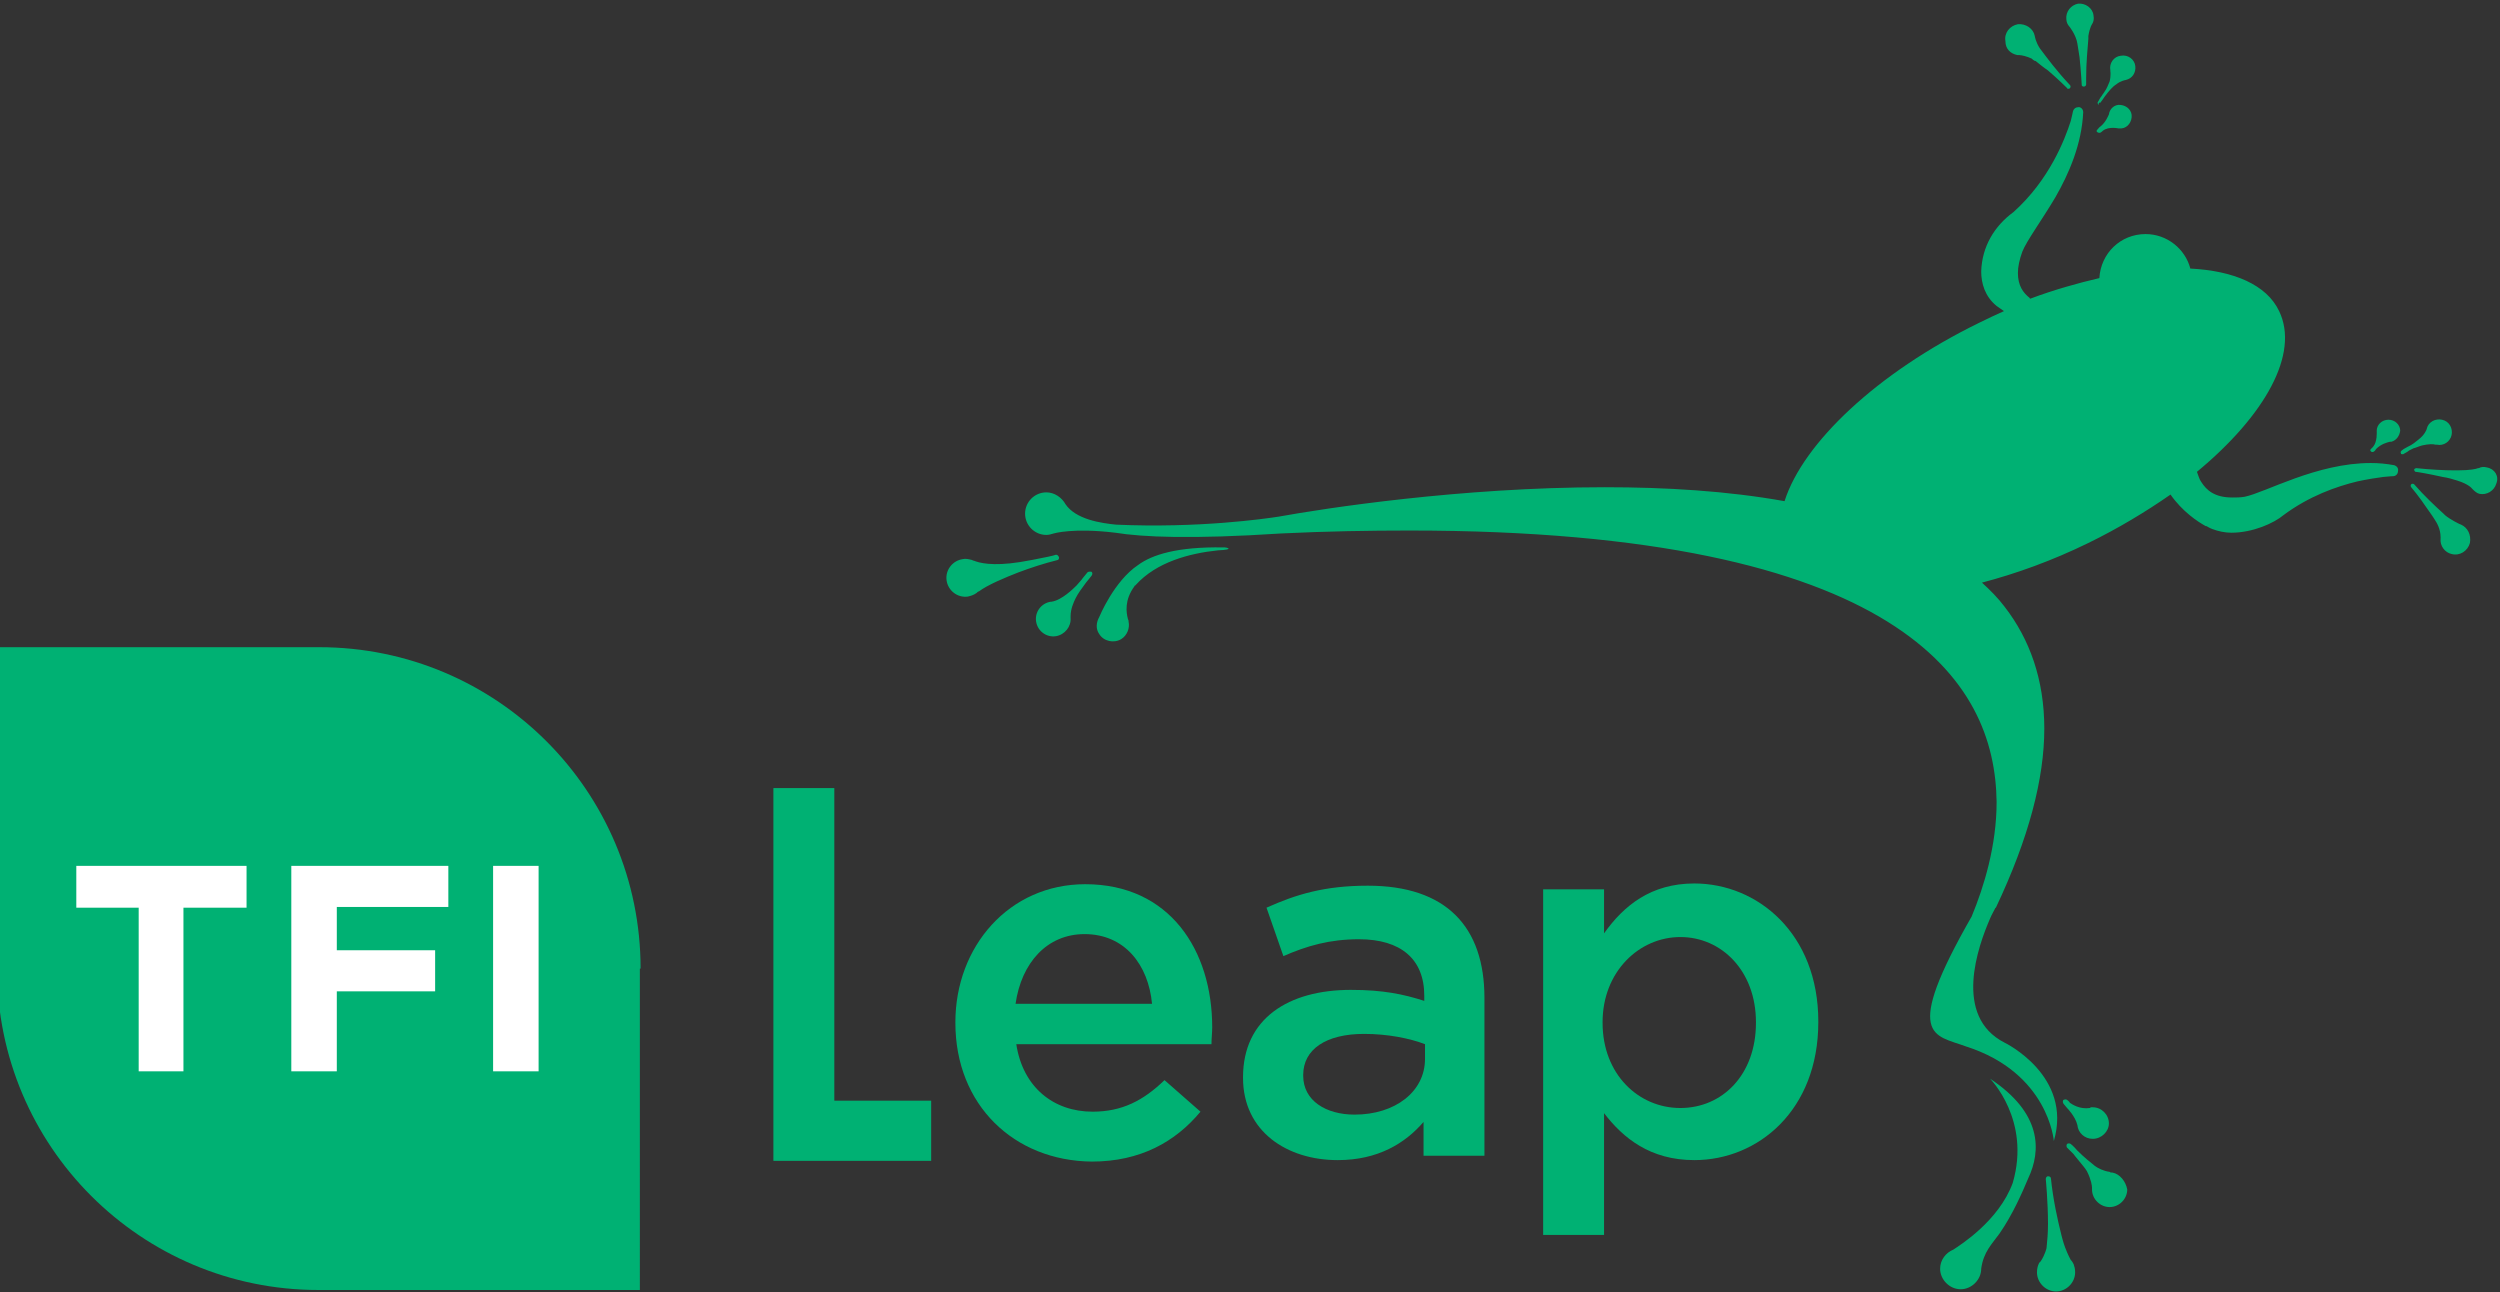
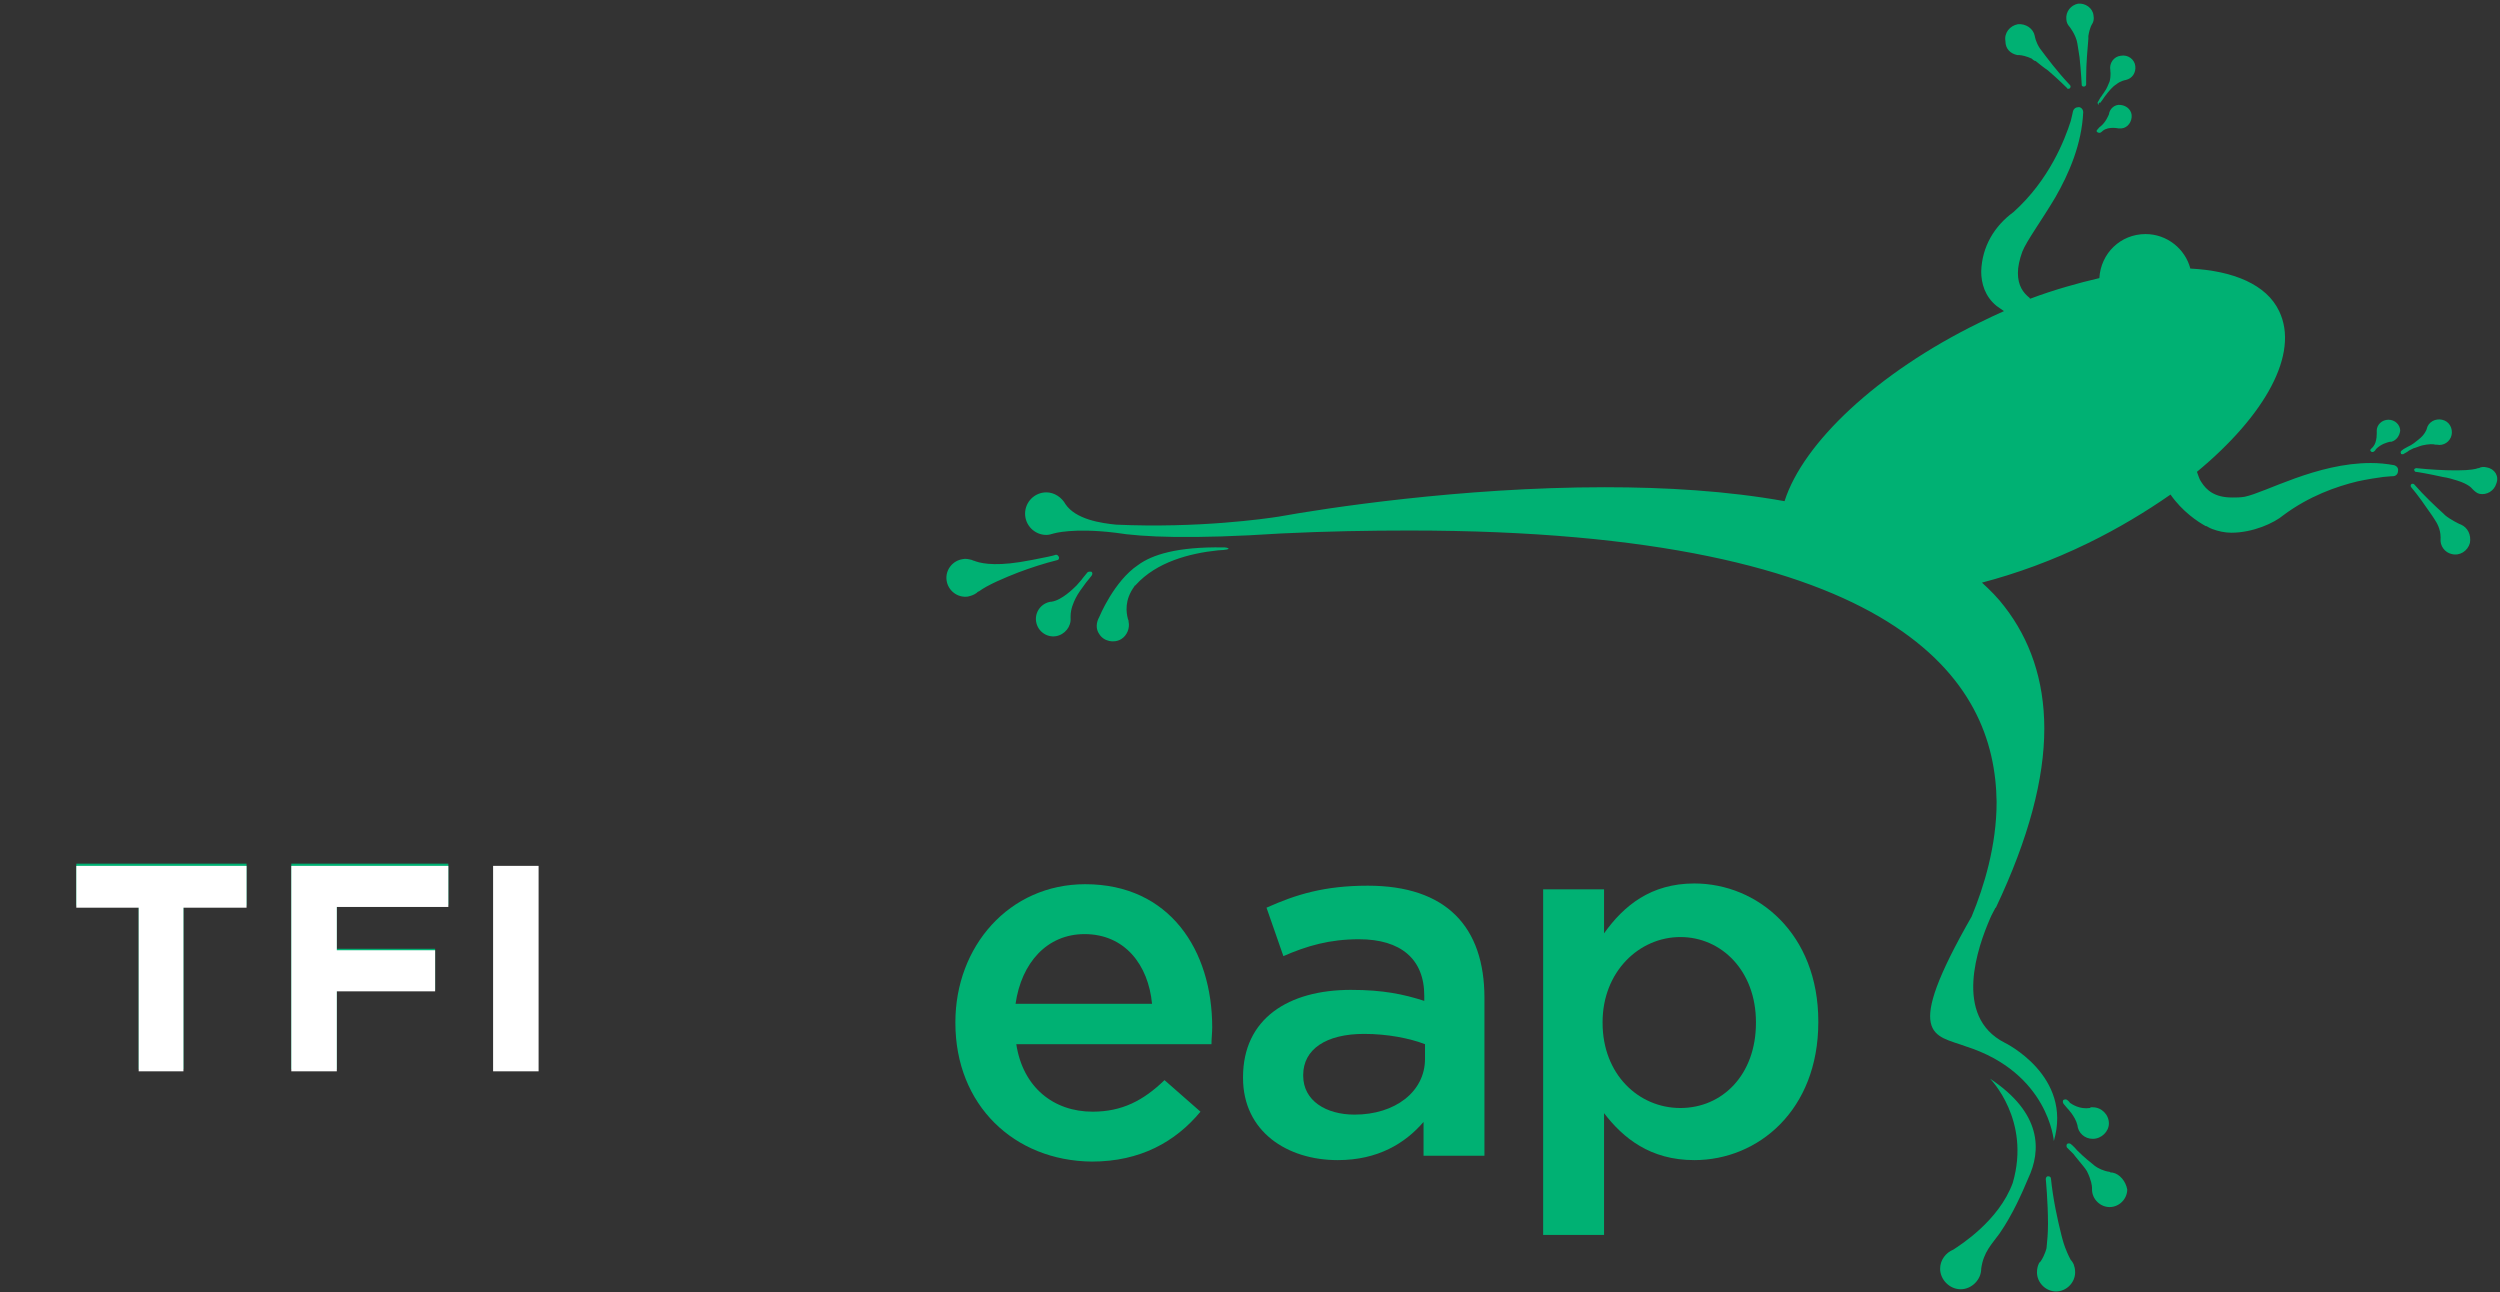
<svg xmlns="http://www.w3.org/2000/svg" version="1.1" id="Layer_1" x="0px" y="0px" viewBox="0 0 340.7 176.1" style="enable-background:new 0 0 340.7 176.1;" xml:space="preserve">
  <rect x="0" y="0" width="340.7" height="176.1" fill="#333333" stroke="none" />
  <style type="text/css">
	.st0{fill:#00B173;}
	.st1{fill:#FFFFFF;}
</style>
  <polygon class="st0" points="25,123.4 25,145.7 18.9,145.7 18.9,123.4 10.4,123.4 10.4,117.7 33.6,117.7 33.6,123.4 " />
  <polygon class="st0" points="45.9,123.3 45.9,129.3 59.3,129.3 59.3,134.9 45.9,134.9 45.9,145.7 39.7,145.7 39.7,117.7 61.1,117.7   61.1,123.3 " />
-   <rect x="67.2" y="117.7" class="st0" width="6.2" height="28" />
-   <path class="st0" d="M87.3,132c0-24.2-19.6-43.8-43.8-43.8H-0.4c0,0,0,43.8,0,43.8c0,24.2,19.6,43.8,43.8,43.8h43.8V132z" />
  <polygon class="st1" points="25,123.7 25,146 18.9,146 18.9,123.7 10.4,123.7 10.4,118 33.6,118 33.6,123.7 " />
  <polygon class="st1" points="45.9,123.6 45.9,129.5 59.3,129.5 59.3,135.1 45.9,135.1 45.9,146 39.7,146 39.7,118 61.1,118   61.1,123.6 " />
  <rect x="67.2" y="118" class="st1" width="6.2" height="28" />
  <path class="st0" d="M157,136.8c-0.5-5.3-3.7-9.5-9.2-9.5c-5.1,0-8.6,3.9-9.4,9.5H157z M130.2,139.4v-0.1c0-10.3,7.3-18.8,17.7-18.8  c11.5,0,17.3,9,17.3,19.5c0,0.8-0.1,1.5-0.1,2.3h-26.6c0.9,5.9,5.1,9.2,10.4,9.2c4,0,6.9-1.5,9.8-4.3l4.9,4.3  c-3.4,4.1-8.2,6.8-14.8,6.8C138.2,158.2,130.2,150.6,130.2,139.4" />
  <path class="st0" d="M194.2,142.3c-2.1-0.8-5.1-1.4-8.3-1.4c-5.2,0-8.3,2.1-8.3,5.6v0.1c0,3.4,3.1,5.3,7,5.3c5.5,0,9.6-3.1,9.6-7.6  V142.3z M194,157.4v-4.5c-2.5,2.9-6.2,5.2-11.7,5.2c-6.9,0-12.9-3.9-12.9-11.2v-0.1c0-8,6.2-11.9,14.7-11.9c4.4,0,7.2,0.6,10,1.5  v-0.7c0-5-3.2-7.7-8.9-7.7c-4,0-7.1,0.9-10.3,2.3l-2.3-6.6c4-1.8,7.9-3,13.8-3c10.7,0,15.9,5.6,15.9,15.3v21.5H194z" />
  <path class="st0" d="M239.3,139.4v-0.1c0-7-4.7-11.6-10.3-11.6c-5.6,0-10.6,4.7-10.6,11.6v0.1c0,7,4.9,11.6,10.6,11.6  C234.7,151,239.3,146.5,239.3,139.4 M210.3,121.2h8.3v6c2.7-3.8,6.4-6.8,12.3-6.8c8.6,0,16.9,6.8,16.9,18.8v0.1  c0,12-8.2,18.8-16.9,18.8c-6,0-9.7-3-12.3-6.4v16.6h-8.3V121.2z" />
-   <polygon class="st0" points="113.7,150 113.7,107.4 105.4,107.4 105.4,150 105.4,150 105.4,158.2 126.9,158.2 126.9,150 " />
  <path class="st0" d="M144.3,75.9c-0.1-0.2-0.2-0.3-0.4-0.3c0,0,0,0,0,0v0c0,0,0,0,0,0c-0.2,0.1-1.6,0.4-3.2,0.7  c-0.5,0.1-1.1,0.2-1.7,0.3c-3.8,0.6-5.6,0.1-6.3-0.2c0,0-0.1,0-0.1,0c-0.1-0.1-0.2-0.1-0.2-0.1v0c-0.4-0.1-0.8-0.2-1.2-0.1  c-1.4,0.2-2.4,1.5-2.2,2.9c0.2,1.4,1.5,2.4,2.9,2.2c0.4-0.1,0.8-0.2,1.2-0.5v0c0,0,0.1-0.1,0.1-0.1c0,0,0.1-0.1,0.2-0.1  c1.2-0.9,3.6-1.9,5.4-2.6c1.6-0.6,3.4-1.2,5.4-1.7C144.2,76.3,144.4,76.1,144.3,75.9 M148.2,78c-0.3,0.4-0.6,0.7-0.8,1  c-0.2,0.2-0.4,0.5-0.7,0.8c-0.4,0.4-2,2-3.4,2.2c0,0-0.1,0-0.1,0c-1.3,0.2-2.2,1.4-2,2.7c0.2,1.3,1.4,2.2,2.7,2  c1.2-0.2,2.1-1.3,2-2.5c0,0,0-0.1,0-0.1c0,0,0,0,0-0.1c0-1,0.4-1.9,0.7-2.5c0.3-0.6,0.8-1.3,1.4-2.1c0.5-0.6,0.8-1,0.8-1  c0.1-0.2,0.1-0.4-0.1-0.5C148.5,77.9,148.3,77.9,148.2,78 M166.9,74.6c-0.1,0-0.2,0-0.2,0c-6.3-0.1-9.7,1-11.6,2.4l0,0  c-3.3,2.2-5.3,7.1-5.3,7.1c-0.4,0.7-0.5,1.6,0,2.3c0.6,1,2,1.3,3,0.7c0.8-0.5,1.2-1.5,1-2.4l0,0c0,0,0,0,0-0.1  c0-0.1-0.1-0.2-0.1-0.3c-0.2-0.8-0.5-2.5,0.9-4.4c0,0,0-0.1,0.1-0.1c0,0,0.1-0.1,0.1-0.1c2.8-3.1,7.3-4.3,11.2-4.7  C168.3,74.9,167.2,74.6,166.9,74.6 M282,3.6c0,0,0.9,1.1,1.1,2.3l0,0c0.1,0.6,0.2,1.2,0.3,1.9c0.2,1.9,0.3,3.8,0.3,3.8  c0,0.1,0.1,0.2,0.3,0.2l0,0c0.1,0,0.3-0.1,0.3-0.3v0c0-0.3,0-0.6,0-0.9c0-2.1,0.2-4,0.3-5.3c0-0.1,0-0.2,0-0.3c0,0,0-0.1,0-0.1  c0.2-1.2,0.5-1.6,0.5-1.6h0c0.2-0.3,0.3-0.7,0.2-1.2c-0.1-1-1.1-1.7-2.1-1.6c-1,0.2-1.7,1.1-1.6,2.1C281.6,3,281.8,3.4,282,3.6  L282,3.6z M274.9,7.5L274.9,7.5c0,0,0,0,0.1,0c0,0,0.1,0,0.1,0c0.4,0,1.2,0.2,1.8,0.5c0.1,0.1,0.2,0.2,0.4,0.3c0,0,0,0,0.1,0l0,0  c0.5,0.4,1.1,0.9,1.7,1.3c1.4,1.2,2.6,2.4,2.6,2.4c0,0.1,0.1,0.1,0.2,0.1c0.1,0,0.1,0,0.2-0.1c0.1-0.1,0.1-0.3,0-0.4  c-1.8-1.9-3.2-3.8-4.1-5c-0.6-0.9-0.7-1.7-0.7-1.7l0,0c-0.2-1-1.2-1.7-2.3-1.6c-1.1,0.2-1.9,1.2-1.7,2.3  C273.3,6.7,274,7.3,274.9,7.5 M271.2,147c0,0,5.6,5.6,3.1,14.2c-1.9,5.2-7.2,8.5-8.1,9.1c-1,0.4-1.8,1.4-1.8,2.6  c0,1.5,1.3,2.8,2.8,2.8c1.5,0,2.8-1.3,2.8-2.8v0c0.3-2.3,1.5-3.4,2.5-4.8c1.8-2.6,3.1-5.6,3.9-7.5  C278.2,156.8,278.3,151.7,271.2,147 M286.1,18.1c0,0,0.1,0,0.1,0c0,0,0.2-0.1,0.4-0.3c0.8-0.6,2.1-0.3,2.1-0.3l0,0c0,0,0.1,0,0.1,0  c0.9,0.1,1.6-0.6,1.7-1.5c0.1-0.9-0.6-1.6-1.5-1.7c-0.8-0.1-1.5,0.5-1.6,1.3c-0.1,0.2-0.4,1-1.1,1.6c-0.2,0.1-0.3,0.3-0.5,0.5  c-0.1,0.1-0.1,0.2,0,0.3C286,18.1,286,18.1,286.1,18.1 M286.1,14c0.1,0,0.2,0,0.2-0.1c0,0,0,0,0,0c0,0,0,0,0,0  c0.1-0.1,0.3-0.4,0.5-0.7c0.6-0.8,1.1-1.4,1.6-1.7c0.6-0.5,1.3-0.6,1.3-0.6l0,0c0.9-0.2,1.4-1,1.3-1.9c-0.1-0.9-1-1.6-2-1.4  c-0.9,0.1-1.6,1-1.4,2c0,0,0,0,0,0.1l0,0c0,0,0.1,0.6-0.1,1.4c-0.2,0.5-0.4,1-0.7,1.4c-0.1,0.2-0.3,0.4-0.4,0.6  c-0.2,0.2-0.3,0.5-0.5,0.8c-0.1,0.1,0,0.3,0.1,0.4C286,13.9,286.1,14,286.1,14 M335.4,71.5c-0.1,0-1.5-0.7-2.2-1.3  c0,0-0.1-0.1-0.1-0.1c0,0,0,0-0.1-0.1c-1.1-1-2.6-2.4-4-4c-0.1-0.1-0.3-0.1-0.4,0c-0.1,0.1-0.1,0.3,0,0.4c0,0,1.1,1.3,2.1,2.8  c0.5,0.7,1,1.4,1.4,2.1c0.6,1.1,0.5,2.1,0.5,2.1l0,0c-0.1,1,0.6,1.9,1.5,2.1c1.1,0.3,2.2-0.4,2.5-1.5  C336.8,72.9,336.3,71.9,335.4,71.5 M282.6,172.3C282.6,172.3,282.6,172.3,282.6,172.3c-0.1-0.2-0.2-0.4-0.4-0.6  c-0.7-1.3-1-2.4-1-2.4l0,0c-0.1-0.3-0.2-0.7-0.3-1.1c-0.5-2-1.1-4.7-1.4-7.6l0,0l0,0c0-0.2-0.2-0.3-0.4-0.3c-0.2,0-0.3,0.2-0.3,0.4  c0,0,0.3,3.1,0.3,6.1c0,1.2-0.1,2.4-0.2,3.3c0,0-0.2,0.9-0.8,1.8c0,0-0.1,0.1-0.1,0.1c0,0-0.1,0.1-0.1,0.1h0  c-0.2,0.4-0.3,0.8-0.3,1.3c0,1.4,1.2,2.6,2.6,2.6c1.4,0,2.6-1.2,2.6-2.6C282.8,172.9,282.7,172.6,282.6,172.3L282.6,172.3z   M338.9,63.7c-0.4-0.1-0.7-0.1-1.1,0.1h0c0,0,0,0-0.1,0c-0.2,0.1-1,0.3-2.8,0.3l0,0c-0.1,0-0.2,0-0.3,0c-1.5,0-3.4-0.1-5.3-0.3  c-0.1,0-0.3,0.1-0.3,0.2c0,0.1,0.1,0.3,0.2,0.3c0,0,0,0,0,0c0,0,0,0,0,0c0.2,0,1.9,0.3,3.7,0.7c0.7,0.1,1.4,0.3,2,0.5  c1.6,0.5,2,1.1,2,1.1l0,0c0.3,0.3,0.6,0.6,1,0.7c1,0.2,2-0.4,2.3-1.4C340.6,64.9,340,63.9,338.9,63.7 M325.5,57.2  c-0.9,0-1.6,0.7-1.6,1.5c0,0,0,0,0,0c0,0.2,0.1,1.5-0.5,2.2c-0.2,0.2-0.3,0.3-0.3,0.3c-0.1,0.1-0.1,0.2,0,0.3  c0.1,0.1,0.1,0.1,0.2,0.1c0,0,0.1,0,0.1,0c0.2-0.1,0.3-0.2,0.4-0.4c0.7-0.7,1.5-0.9,1.9-1c0,0,0.1,0,0.1,0c0,0,0.1,0,0.1,0v0  c0.7-0.2,1.1-0.8,1.2-1.5C327.1,57.9,326.4,57.2,325.5,57.2 M330.1,60.7c0.9-0.2,1.5-0.2,1.8-0.1c0,0,0,0,0.1,0c0,0,0.1,0,0.1,0  c0,0,0,0,0,0l0,0c0.9,0.2,1.8-0.4,2-1.3c0.2-0.9-0.3-1.9-1.3-2.1c-0.9-0.2-1.9,0.3-2.1,1.3c0,0-0.2,0.7-1.1,1.4h0  c-0.4,0.3-0.8,0.7-1.5,1c-0.4,0.2-0.7,0.4-0.8,0.5c0,0,0,0,0,0c0,0,0,0,0,0c-0.1,0.1-0.2,0.2-0.1,0.4c0,0.1,0.1,0.1,0.2,0.1  c0,0,0.1,0,0.1,0c0.3-0.2,0.6-0.3,0.8-0.5c0.2-0.1,0.4-0.2,0.6-0.3C329.3,61,329.7,60.8,330.1,60.7 M284.8,151  C284.8,151,284.8,151,284.8,151c-1.4,0.2-2.4-0.5-2.7-0.7c-0.2-0.3-0.4-0.4-0.4-0.4c-0.1-0.1-0.3-0.1-0.5,0c-0.1,0.1-0.1,0.3,0,0.5  c0.2,0.2,0.3,0.4,0.5,0.6h0c0,0,1.1,1.1,1.4,2.3c0.1,1.1,1,1.9,2.1,1.9c1.2,0,2.2-1,2.2-2.1c0-1.2-1-2.2-2.2-2.2c-0.1,0-0.2,0-0.3,0  l0,0C284.9,151,284.8,151,284.8,151 M287.9,159.8L287.9,159.8C287.8,159.8,287.8,159.8,287.9,159.8c-0.2,0-0.3,0-0.4-0.1  c-0.8-0.1-1.6-0.5-2-0.8c-0.6-0.5-1.4-1.1-2.4-2.1c-0.5-0.6-0.9-0.9-0.9-0.9c-0.1-0.1-0.4-0.1-0.5,0c-0.1,0.1-0.1,0.4,0,0.5  c0.3,0.3,0.6,0.6,0.9,0.9c0.2,0.3,0.5,0.6,0.8,1c0.3,0.4,0.7,0.8,1,1.3l0,0c0.6,1.2,0.7,2,0.7,2.3c0,0.1,0,0.1,0,0.2  c0,1.3,1.1,2.4,2.4,2.4c1.3,0,2.4-1.1,2.4-2.4C289.7,161,288.9,160,287.9,159.8 M326.3,63.4c-1.1-0.2-2.1-0.3-3.2-0.3  c-7.4,0-14.3,4-17.2,4.6c-0.6,0.1-1.1,0.1-1.7,0.1c-2.4,0-3.5-1-4.2-2.1c-0.3-0.4-0.4-0.9-0.6-1.4c9.3-7.7,14-16.1,11.2-21.9  c-1.7-3.6-6.2-5.5-12.1-5.8c-0.7-2.7-3.2-4.7-6.1-4.7c-3.4,0-6.1,2.6-6.3,6c-3,0.7-6.2,1.6-9.4,2.8c-0.1,0-0.1-0.1-0.1-0.1  c-0.9-0.7-1.6-1.7-1.6-3.4c0-0.8,0.2-1.8,0.6-2.9c0.6-1.5,2.6-4.2,4.5-7.4c1.9-3.3,3.6-7.3,3.8-11.6c0-0.4-0.3-0.7-0.6-0.7  c-0.4,0-0.7,0.2-0.8,0.6c0,0-0.1,0.5-0.3,1.3c-0.8,2.5-2.9,8-7.8,12.4c-2.6,1.9-4.3,4.7-4.4,8.1c0,1.6,0.5,3.4,2.1,4.7  c0.3,0.2,0.7,0.5,1,0.7c-1.1,0.5-2.2,1-3.4,1.6c-13.9,6.8-24,16.4-26.5,24.3c-7.8-1.4-16.2-1.9-24.5-1.9c-19.7,0-38.3,2.9-44.4,4  c-1.9,0.3-11,1.6-22.2,1.1c-2-0.2-5.5-0.7-6.9-2.8c-0.5-0.9-1.5-1.6-2.6-1.6c-1.6,0-2.9,1.3-2.9,2.9c0,1.6,1.3,2.9,2.9,2.9  c0.3,0,0.7-0.1,1-0.2l0,0c0,0,2.6-0.8,8.4-0.1c3.7,0.6,10.4,0.9,22.6,0.1c6.2-0.3,12-0.4,17.5-0.4c33.4,0,53.5,5.2,65.1,12.4  c11.6,7.2,14.8,16.3,14.9,24.6c0,5.9-1.7,11.5-3.4,15.6c-9.5,16.6-5.1,16.1-0.8,17.7c11.3,3.6,12,12.9,12,12.9  c2.6-8.9-6.7-13.4-6.7-13.4c-7.1-3.6-3.6-13.2-2-16.9c0.2-0.5,0.5-1,0.7-1.4c0-0.1,0.1-0.1,0.1-0.1l0,0c4.5-9.5,6.6-17.6,6.6-24.4  c0-6.7-2-12.2-5.4-16.6c-0.9-1.2-2-2.3-3.1-3.3c4.6-1.2,9.6-3,14.5-5.4c4.1-2,7.9-4.3,11.2-6.6c1.6,2.3,3.7,3.7,4.8,4.3  c0,0,0.1,0,0.1,0c0.5,0.3,0.8,0.4,0.8,0.4l0,0c0.8,0.3,1.7,0.5,2.6,0.5l0,0c2.9,0,5.8-1.3,7.1-2.4c3.5-2.6,7.2-3.9,10.1-4.6  c1.4-0.3,2.7-0.5,3.5-0.6c0.9-0.1,1.3-0.1,1.3-0.1c0.4,0,0.7-0.3,0.7-0.7C326.9,63.8,326.6,63.5,326.3,63.4" />
</svg>